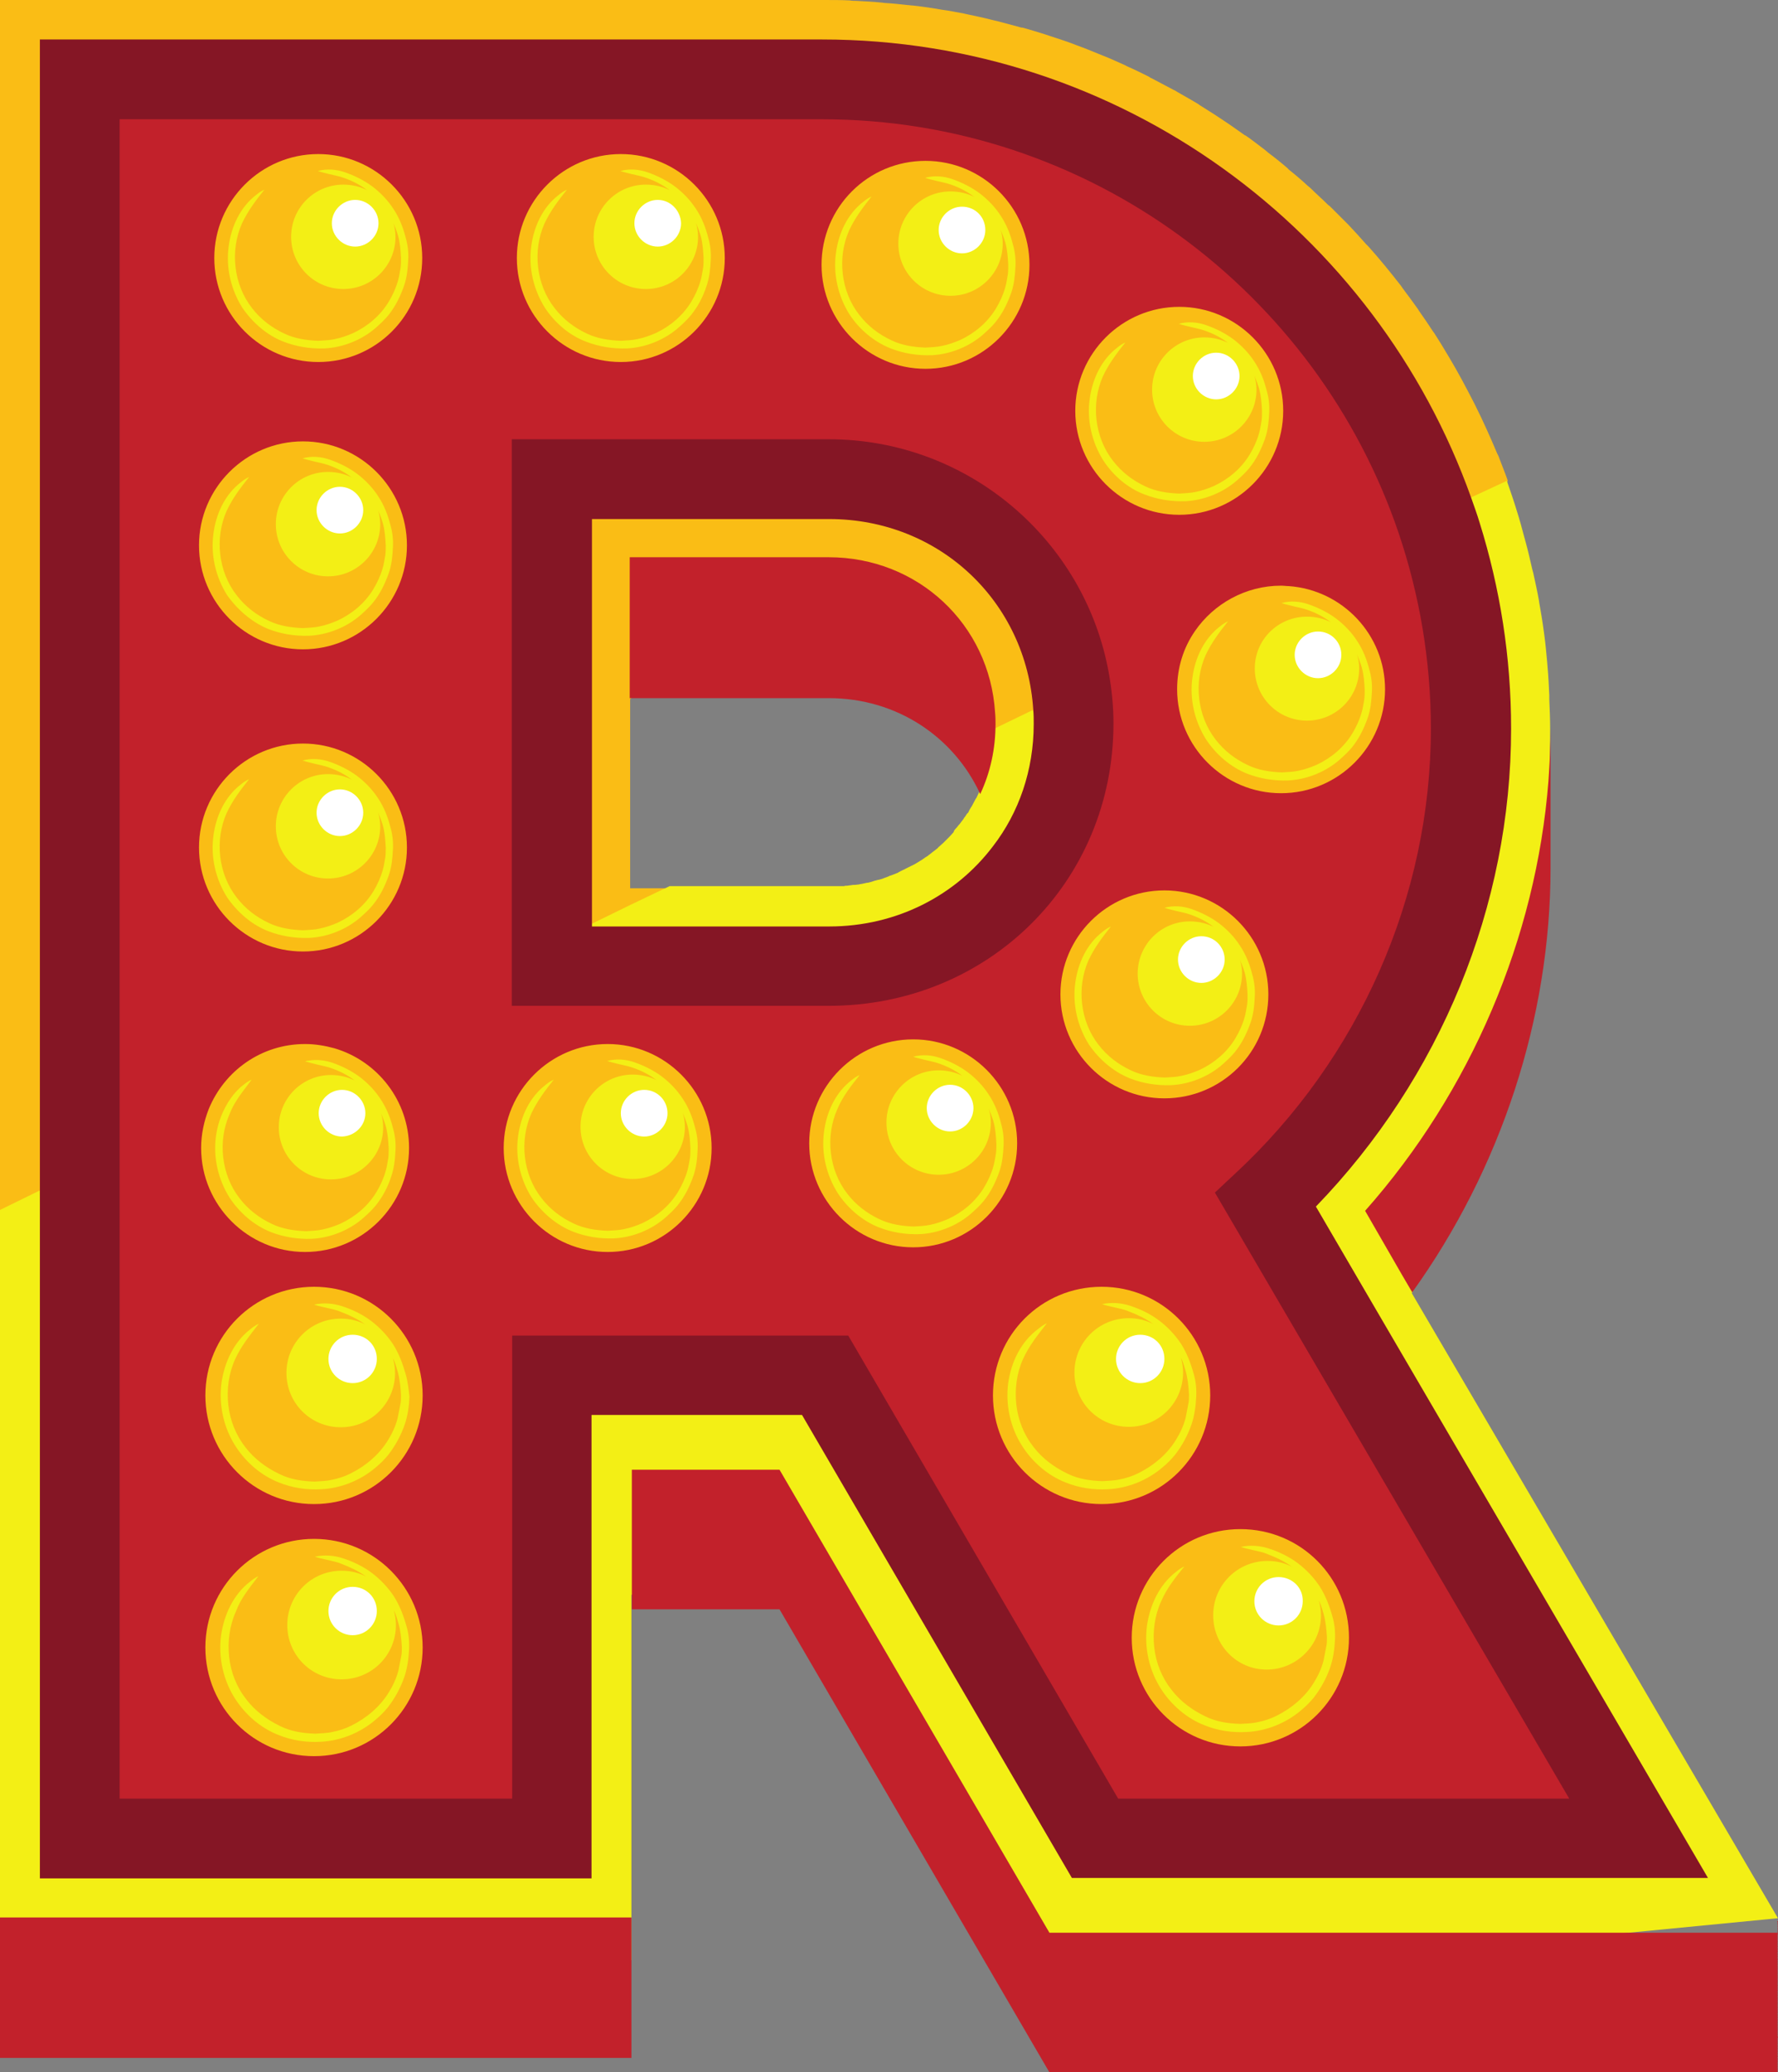
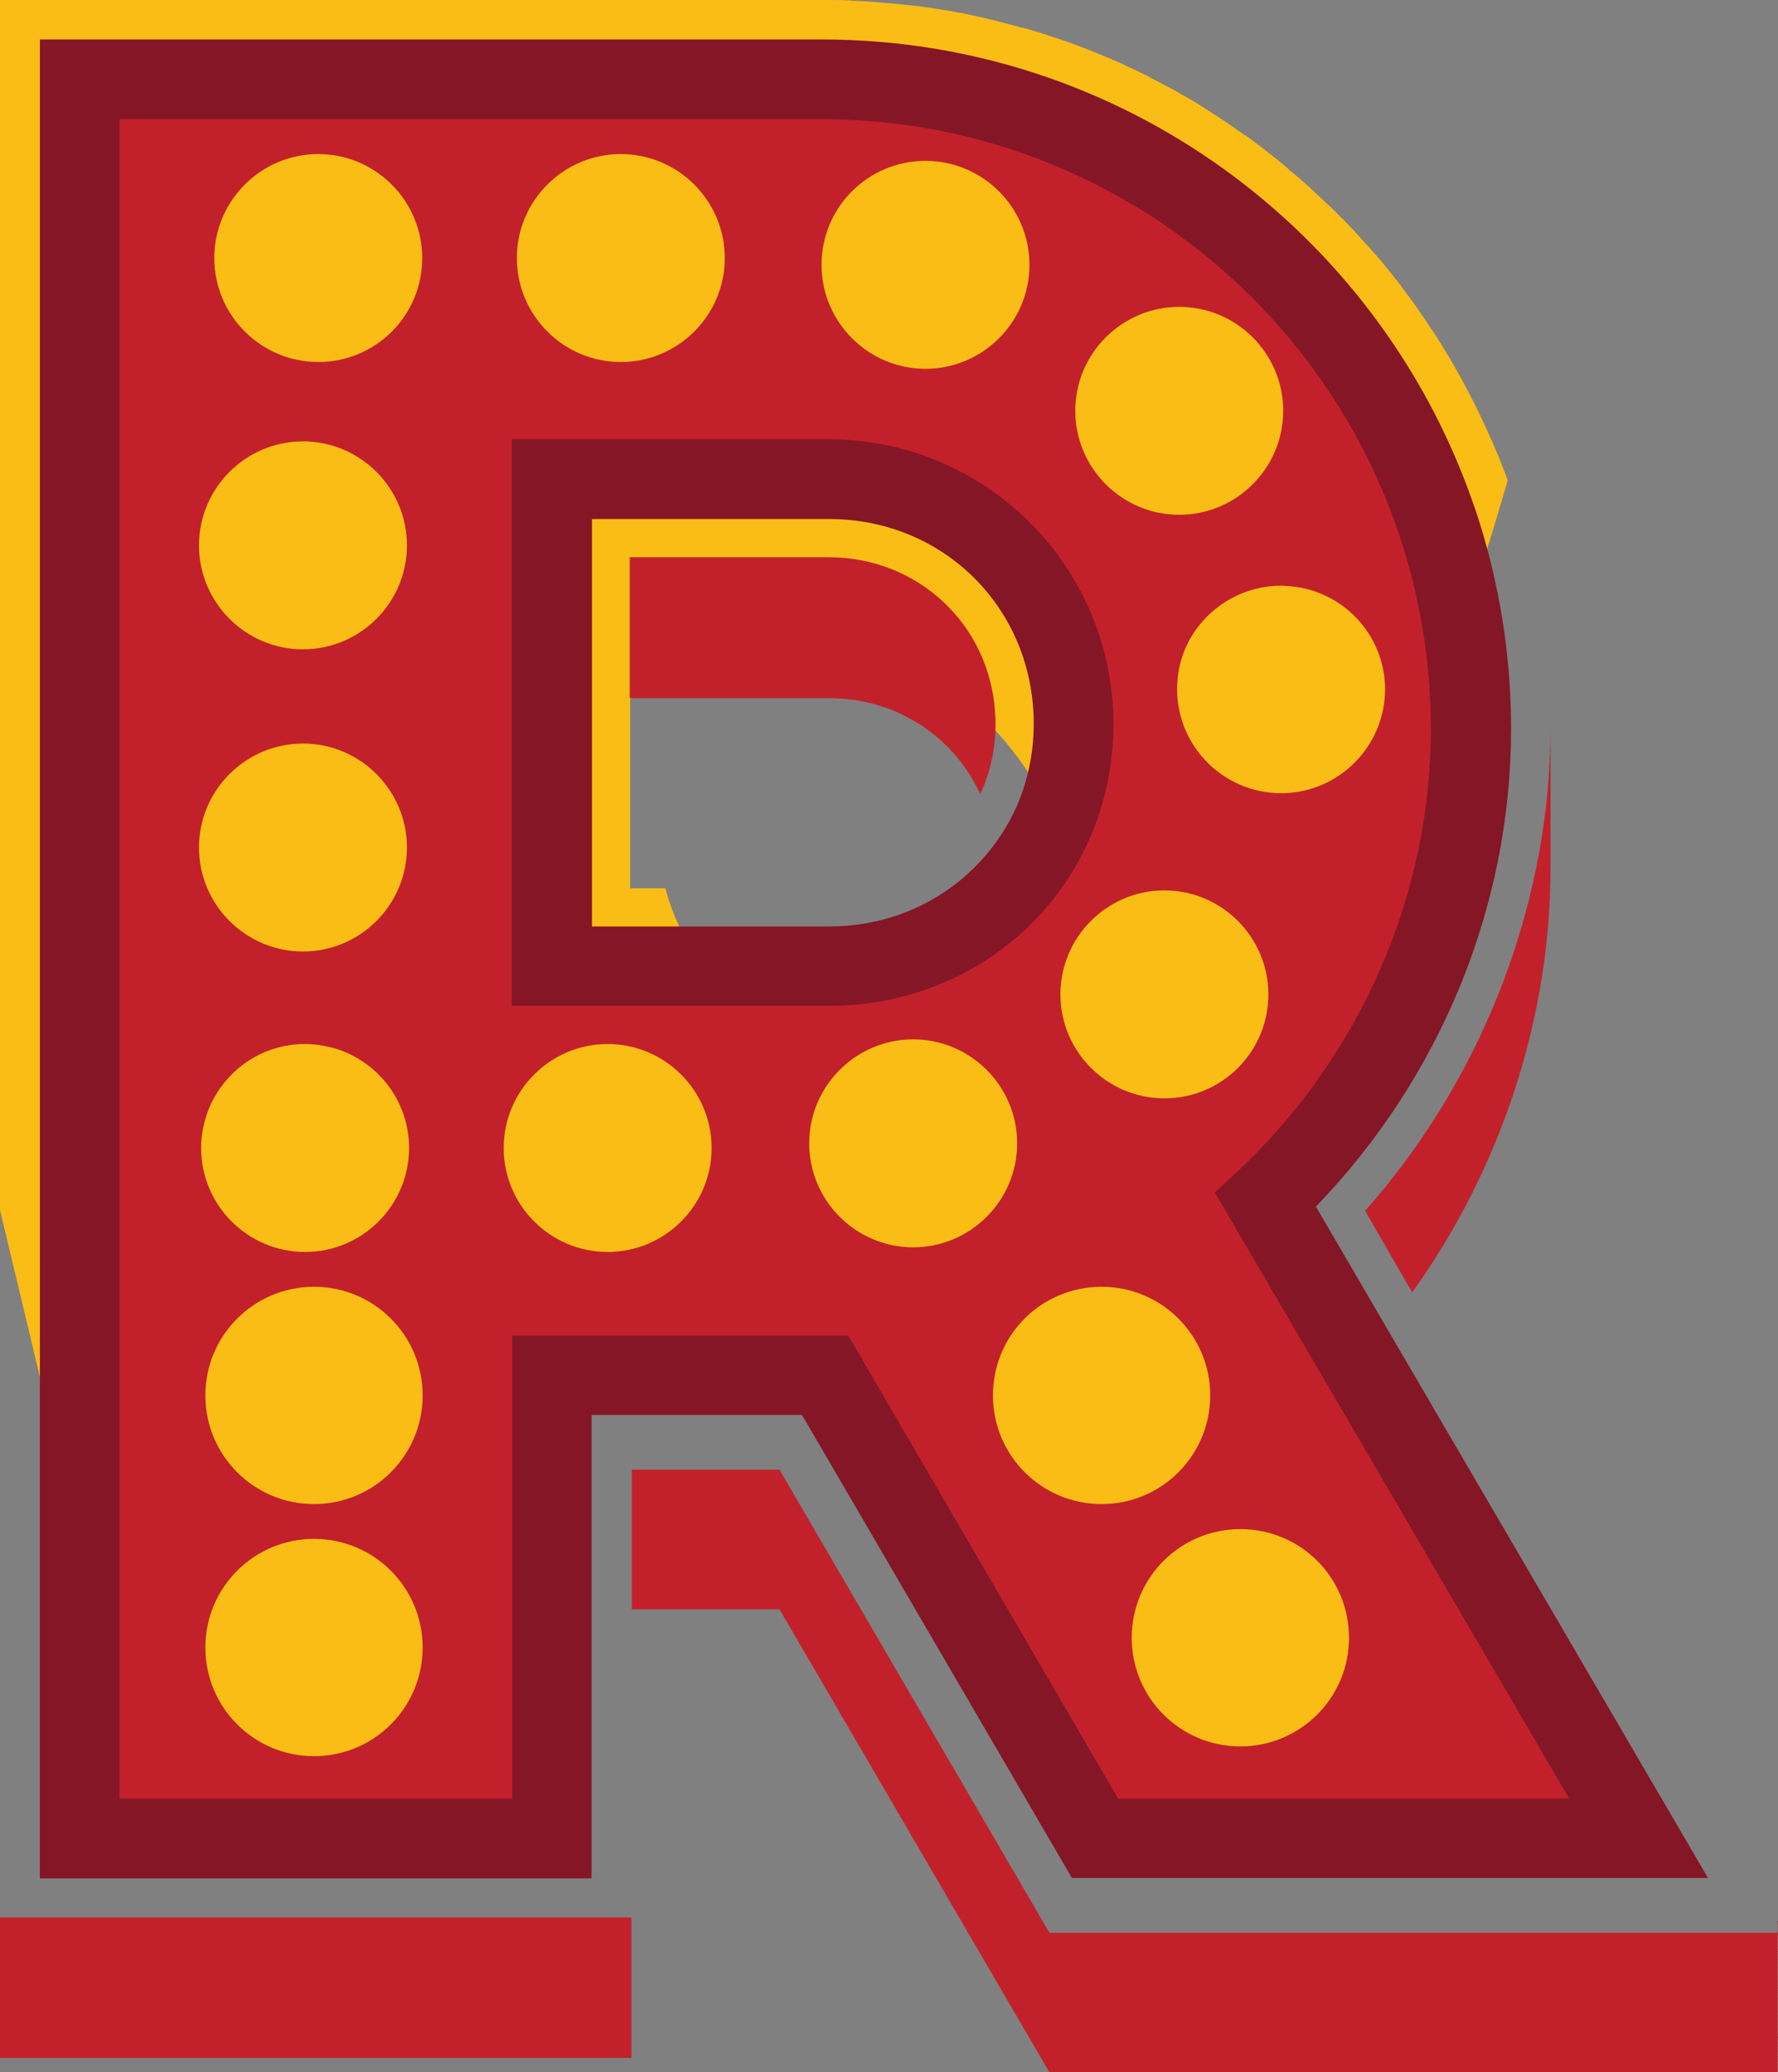
<svg xmlns="http://www.w3.org/2000/svg" height="488.3" preserveAspectRatio="xMidYMid meet" version="1.0" viewBox="0.0 0.0 419.0 488.3" width="419.0" zoomAndPan="magnify">
  <rect x="0.0" y="0.0" width="419.0" height="488.3" fill="#808080" stroke="none" />
  <defs>
    <clipPath id="a">
      <path d="M 0 28 L 419 28 L 419 488.301 L 0 488.301 Z M 0 28" />
    </clipPath>
  </defs>
  <g>
    <g id="change1_1">
      <path d="M 195.398 241.102 C 164.898 244.102 156.801 209.301 156.801 209.301 L 148.5 209.301 L 148.5 164.699 C 148.5 164.699 174 145.5 184.102 142.602 C 204.301 136.801 224 158.102 234.301 171.801 C 234.199 171.801 292.602 231.5 195.398 241.102 Z M 281.301 280.199 L 288.301 273.699 C 316.898 247.199 355.301 113.199 355.301 113.199 C 354.602 111.199 353.801 109.301 353.102 107.402 C 353 107.199 352.898 107 352.801 106.801 C 351.199 103 349.5 99.199 347.699 95.602 C 347.602 95.402 347.5 95.199 347.398 95 C 345.5 91.301 343.602 87.699 341.5 84.199 C 341.398 84 341.301 83.902 341.199 83.699 C 340.199 82 339.102 80.199 338 78.5 C 337.898 78.402 337.801 78.199 337.699 78.102 C 336.602 76.402 335.5 74.801 334.301 73.102 C 334.301 73 334.199 73 334.199 72.902 C 333 71.199 331.801 69.602 330.602 68 C 330.5 67.801 330.301 67.602 330.199 67.402 C 327.699 64.199 325.199 61.102 322.5 58.102 C 322.301 57.902 322.102 57.699 321.898 57.5 C 320.602 56 319.199 54.5 317.801 53 C 316.398 51.602 315 50.199 313.602 48.801 C 313.398 48.602 313.199 48.402 313 48.301 C 311.602 46.902 310.102 45.602 308.699 44.199 C 308.5 44.102 308.398 43.902 308.199 43.801 C 306.801 42.5 305.398 41.301 303.898 40.102 C 303.801 40 303.602 39.902 303.5 39.699 C 302 38.402 300.5 37.199 298.898 36 C 298.699 35.801 298.398 35.602 298.199 35.402 C 296.602 34.199 295.102 33 293.5 31.902 C 293.5 31.902 293.5 31.902 293.398 31.902 C 291.801 30.801 290.199 29.602 288.5 28.5 C 288.199 28.301 287.898 28.102 287.602 27.902 C 286 26.801 284.301 25.801 282.602 24.699 L 282.5 24.602 C 280.898 23.602 279.199 22.699 277.5 21.699 C 277.199 21.5 276.898 21.301 276.602 21.199 C 274.898 20.301 273.199 19.402 271.5 18.5 C 271.301 18.402 271 18.301 270.801 18.102 C 269.199 17.301 267.602 16.5 266 15.801 C 265.699 15.699 265.398 15.5 265.199 15.402 C 263.398 14.602 261.699 13.801 259.898 13.102 C 259.602 13 259.199 12.801 258.898 12.699 C 257.199 12 255.5 11.301 253.801 10.699 C 253.602 10.602 253.5 10.602 253.301 10.5 C 251.5 9.801 249.602 9.199 247.801 8.602 C 247.398 8.5 247 8.301 246.602 8.199 C 244.699 7.602 242.801 7 240.898 6.5 C 240.801 6.5 240.801 6.5 240.699 6.5 C 238.898 6 237 5.5 235.102 5 C 234.699 4.902 234.301 4.801 233.801 4.699 C 231.898 4.199 230 3.801 228.102 3.402 C 227.801 3.301 227.5 3.301 227.199 3.199 C 225.5 2.902 223.699 2.5 222 2.301 C 221.602 2.199 221.199 2.199 220.898 2.102 C 219 1.801 217 1.5 215.102 1.301 C 214.699 1.301 214.301 1.199 213.898 1.199 C 212.102 1 210.301 0.801 208.5 0.699 C 208.199 0.699 208 0.602 207.699 0.602 C 205.699 0.402 203.699 0.301 201.699 0.199 C 201.199 0.199 200.801 0.199 200.301 0.102 C 198.301 0 196.199 0 194.102 0 L 0 0 L 0 285.102 L 32.199 419.801 L 116.602 419.801 L 116.602 310.602 L 202.102 310.602 L 265.699 419.699 L 362.801 419.699 L 281.301 280.199" fill="#fabd15" />
    </g>
    <g id="change2_1">
-       <path d="M 419 452 L 418.801 452 L 250 468.402 L 184.5 361.902 L 148.801 375.801 L 148.801 461.902 L 0 461.902 L 0 285.102 L 9.398 280.5 L 17.5 437.402 L 135.801 438.402 L 132.5 328.801 L 190.699 325.902 L 255.5 439.699 L 396.5 437.699 L 295.602 284.301 C 324.898 254 346 213.5 346 171.699 C 346 154.801 341.801 137 337 121.699 L 355.102 113.301 C 355.898 115.602 356.699 117.902 357.398 120.199 C 358.102 122.402 358.699 124.602 359.301 126.902 C 359.398 127.102 359.398 127.402 359.5 127.602 C 360.102 129.801 360.602 132 361.102 134.199 C 361.199 134.402 361.199 134.699 361.301 134.902 C 361.801 137.199 362.301 139.402 362.699 141.699 C 362.699 141.699 362.699 141.699 362.699 141.801 C 363.102 144.102 363.5 146.402 363.801 148.699 C 363.801 148.902 363.898 149.199 363.898 149.402 C 364.199 151.602 364.398 153.801 364.602 156 C 364.602 156.402 364.699 156.801 364.699 157.199 C 364.898 159.402 365 161.602 365.102 163.801 C 365.102 164.102 365.102 164.5 365.102 164.801 C 365.199 167.102 365.301 169.402 365.301 171.801 C 365.301 176 365.199 180.402 365.102 184.602 C 363 250.602 332.699 304.699 332.699 304.699 Z M 279.102 369.102 C 278.398 369.402 277.699 369.902 277.102 370.402 C 273.199 373.402 271 378.199 270.301 383 C 269.602 388.199 270.801 393.699 273.699 398.102 C 276.102 401.801 279.699 404.902 283.801 406.5 C 287 407.801 290.398 408.301 293.801 408.102 C 298.398 407.902 303.102 406 306.602 403 C 307.699 402.102 308.699 401.102 309.602 400 C 311.301 397.801 312.602 395.402 313.5 392.801 C 314.199 390.699 314.5 388.5 314.602 386.301 C 314.699 384.5 314.5 382.602 314 380.902 C 313.301 378.402 312.398 376 311 373.801 C 309.602 371.699 307.801 369.801 305.801 368.301 C 303.801 366.801 301.5 365.699 299.102 364.902 C 297 364.199 294.602 364 292.398 364.5 C 293.301 364.801 294.199 365 295.102 365.199 C 296.301 365.5 297.602 365.699 298.699 366.199 C 300.801 367 302.699 367.902 304.5 369.199 C 304.602 369.199 304.602 369.301 304.699 369.301 C 302.898 368.301 300.898 367.801 298.699 367.801 C 291.602 367.801 285.898 373.5 285.898 380.602 C 285.898 387.699 291.5 393.402 298.5 393.402 C 305.5 393.402 311.301 387.699 311.301 380.602 C 311.301 379.402 311.102 378.199 310.801 377.102 C 311.301 378.102 311.602 379.199 311.898 380.199 C 312.398 382 312.602 383.902 312.699 385.801 C 312.699 386.602 312.699 387.402 312.5 388.199 C 312.301 389.301 312.102 390.301 311.898 391.301 C 311.398 393.199 310.602 394.902 309.602 396.5 C 307.5 399.902 304.398 402.5 300.801 404.301 C 299.398 405 297.898 405.5 296.301 405.801 C 295 406.102 293.602 406.102 292.301 406.199 C 289.398 406.102 286.602 405.699 284 404.402 C 280.898 402.902 278.199 400.902 276.102 398.199 C 273.801 395.301 272.398 391.801 272 388.102 C 271.602 384.5 272.102 380.699 273.602 377.402 C 274.898 374.301 277 371.699 279.102 369.102 Z M 237.602 325.801 C 236.898 331 238.102 336.5 241 340.902 C 243.398 344.602 247 347.699 251.102 349.301 C 254.301 350.602 257.699 351.102 261.102 350.902 C 265.699 350.699 270.398 348.801 273.898 345.801 C 275 344.902 276 343.902 276.898 342.801 C 278.602 340.602 279.898 338.199 280.801 335.602 C 281.5 333.5 281.801 331.301 281.898 329.102 C 282 327.301 281.801 325.402 281.301 323.699 C 280.602 321.199 279.699 318.801 278.301 316.602 C 276.898 314.5 275.102 312.602 273.102 311.102 C 271.102 309.602 268.801 308.5 266.398 307.699 C 264.301 307 261.898 306.801 259.699 307.301 C 260.602 307.602 261.5 307.801 262.398 308 C 263.602 308.301 264.898 308.5 266 309 C 268.102 309.801 270 310.699 271.801 312 C 271.898 312 271.898 312.102 272 312.102 C 270.199 311.102 268.199 310.602 266 310.602 C 258.898 310.602 253.199 316.301 253.199 323.402 C 253.199 330.5 258.898 336.199 266 336.199 C 273.102 336.199 278.801 330.5 278.801 323.402 C 278.801 322.199 278.602 321 278.301 319.902 C 278.801 320.902 279.102 322 279.398 323 C 279.898 324.801 280.102 326.699 280.199 328.602 C 280.199 329.402 280.199 330.199 280 331 C 279.801 332.102 279.602 333.102 279.398 334.102 C 278.898 336 278.102 337.699 277.102 339.301 C 275 342.699 271.898 345.301 268.301 347.102 C 266.898 347.801 265.398 348.301 263.801 348.602 C 262.5 348.902 261.102 348.902 259.801 349 C 256.898 348.902 254.102 348.5 251.5 347.199 C 248.398 345.699 245.699 343.699 243.602 341 C 241.301 338.102 239.898 334.602 239.5 330.902 C 239.102 327.301 239.602 323.5 241.102 320.199 C 242.5 317.102 244.602 314.5 246.699 311.801 C 246 312.102 245.301 312.602 244.699 313.102 C 240.5 316.199 238.301 321 237.602 325.801 Z M 60.898 371.402 C 60.199 371.699 59.5 372.199 58.898 372.699 C 55 375.699 52.801 380.5 52.102 385.301 C 51.398 390.5 52.602 396 55.5 400.402 C 57.898 404.102 61.5 407.199 65.602 408.801 C 68.801 410.102 72.199 410.602 75.602 410.402 C 80.199 410.199 84.898 408.301 88.398 405.301 C 89.5 404.402 90.5 403.402 91.398 402.301 C 93.102 400.102 94.398 397.699 95.301 395.102 C 96 393 96.301 390.801 96.398 388.602 C 96.5 386.801 96.301 384.902 95.801 383.199 C 95.102 380.699 94.199 378.301 92.801 376.102 C 91.398 374 89.602 372.102 87.602 370.602 C 85.602 369.102 83.301 368 80.898 367.199 C 78.801 366.5 76.398 366.301 74.199 366.801 C 75.102 367.102 76 367.301 76.898 367.5 C 78.102 367.801 79.398 368 80.5 368.5 C 82.602 369.301 84.5 370.199 86.301 371.5 C 86.398 371.5 86.398 371.602 86.5 371.602 C 84.699 370.602 82.699 370.102 80.5 370.102 C 73.398 370.102 67.699 375.801 67.699 382.902 C 67.699 390 73.398 395.699 80.5 395.699 C 87.602 395.699 93.301 390 93.301 382.902 C 93.301 381.699 93.102 380.5 92.801 379.402 C 93.301 380.402 93.602 381.5 93.898 382.5 C 94.398 384.301 94.602 386.199 94.699 388.102 C 94.699 388.902 94.699 389.699 94.5 390.5 C 94.301 391.602 94.102 392.602 93.898 393.602 C 93.398 395.5 92.602 397.199 91.602 398.801 C 89.5 402.199 86.398 404.801 82.801 406.602 C 81.398 407.301 79.898 407.801 78.301 408.102 C 77 408.402 75.602 408.402 74.301 408.5 C 71.398 408.402 68.602 408 66 406.699 C 62.898 405.199 60.199 403.199 58.102 400.5 C 55.801 397.602 54.398 394.102 54 390.402 C 53.602 386.801 54.102 383 55.602 379.699 C 56.699 376.699 58.801 374.102 60.898 371.402 Z M 95.602 323.801 C 94.898 321.301 94 318.902 92.602 316.699 C 91.199 314.602 89.398 312.699 87.398 311.199 C 85.398 309.699 83.102 308.602 80.699 307.801 C 78.602 307.102 76.199 306.902 74 307.402 C 74.898 307.699 75.801 307.902 76.699 308.102 C 77.898 308.402 79.199 308.602 80.301 309.102 C 82.398 309.902 84.301 310.801 86.102 312.102 C 86.199 312.102 86.199 312.199 86.301 312.199 C 84.5 311.199 82.5 310.699 80.301 310.699 C 73.199 310.699 67.5 316.402 67.5 323.5 C 67.5 330.602 73.199 336.301 80.301 336.301 C 87.398 336.301 93.102 330.602 93.102 323.5 C 93.102 322.301 92.898 321.102 92.602 320 C 93.102 321 93.398 322.102 93.699 323.102 C 94.199 324.902 94.398 326.801 94.5 328.699 C 94.5 329.5 94.5 330.301 94.301 331.102 C 94.102 332.199 93.898 333.199 93.699 334.199 C 93.199 336.102 92.398 337.801 91.398 339.402 C 89.301 342.801 86.199 345.402 82.602 347.199 C 81.199 347.902 79.699 348.402 78.102 348.699 C 76.801 349 75.398 349 74.102 349.102 C 71.199 349 68.398 348.602 65.801 347.301 C 62.699 345.801 60 343.801 57.898 341.102 C 55.602 338.199 54.199 334.699 53.801 331 C 53.398 327.402 53.898 323.602 55.398 320.301 C 56.801 317.199 58.898 314.602 61 311.902 C 60.301 312.199 59.602 312.699 59 313.199 C 55.102 316.199 52.898 321 52.199 325.801 C 51.5 331 52.699 336.5 55.602 340.902 C 58 344.602 61.602 347.699 65.699 349.301 C 68.898 350.602 72.301 351.102 75.699 350.902 C 80.301 350.699 85 348.801 88.5 345.801 C 89.602 344.902 90.602 343.902 91.5 342.801 C 93.199 340.602 94.5 338.199 95.398 335.602 C 96.102 333.5 96.398 331.301 96.5 329.102 C 96.301 327.402 96.102 325.5 95.602 323.801 Z M 295.699 157.5 C 295.699 164.301 301.199 169.801 308 169.801 C 314.801 169.801 320.301 164.301 320.301 157.5 C 320.301 156.301 320.102 155.199 319.801 154.199 C 320.199 155.199 320.602 156.199 320.898 157.199 C 321.398 159 321.5 160.699 321.602 162.5 C 321.602 163.301 321.602 164 321.5 164.801 C 321.301 165.801 321.199 166.801 320.898 167.801 C 320.398 169.602 319.602 171.301 318.699 172.801 C 316.699 176.102 313.699 178.602 310.301 180.199 C 308.898 180.801 307.5 181.301 306 181.602 C 304.699 181.902 303.398 181.902 302.102 182 C 299.398 181.902 296.602 181.5 294.102 180.301 C 291.102 178.902 288.5 176.902 286.5 174.301 C 284.301 171.5 283 168.102 282.602 164.602 C 282.199 161.102 282.699 157.602 284.102 154.402 C 285.5 151.402 287.398 148.902 289.398 146.402 C 288.699 146.699 288.102 147.102 287.5 147.602 C 283.699 150.5 281.602 155.102 281 159.699 C 280.301 164.699 281.5 169.902 284.199 174.199 C 286.5 177.699 289.898 180.699 293.898 182.301 C 297 183.5 300.199 184 303.5 183.902 C 307.898 183.699 312.398 181.902 315.699 179 C 316.699 178.102 317.699 177.199 318.602 176.102 C 320.301 174 321.398 171.699 322.301 169.199 C 323 167.199 323.199 165.102 323.301 163 C 323.398 161.301 323.199 159.5 322.699 157.801 C 322.102 155.402 321.199 153.102 319.801 151 C 318.5 149 316.801 147.199 314.801 145.699 C 312.898 144.301 310.699 143.199 308.398 142.402 C 306.398 141.699 304.102 141.5 302 142.102 C 302.898 142.402 303.801 142.602 304.602 142.801 C 305.801 143.102 307 143.301 308.102 143.699 C 310.102 144.402 311.898 145.301 313.602 146.602 C 313.699 146.602 313.699 146.699 313.801 146.699 C 312.102 145.801 310.102 145.301 308 145.301 C 301.199 145.301 295.699 150.699 295.699 157.5 Z M 269.699 116.5 C 272.801 117.699 276 118.199 279.301 118.102 C 283.699 117.902 288.199 116.102 291.5 113.199 C 292.5 112.301 293.5 111.402 294.398 110.301 C 296.102 108.199 297.199 105.902 298.102 103.402 C 298.801 101.402 299 99.301 299.102 97.199 C 299.199 95.5 299 93.699 298.5 92 C 297.898 89.602 297 87.301 295.602 85.199 C 294.301 83.199 292.602 81.402 290.602 79.902 C 288.699 78.5 286.5 77.402 284.199 76.602 C 282.199 75.902 279.898 75.699 277.801 76.301 C 278.699 76.602 279.602 76.801 280.398 77 C 281.602 77.301 282.801 77.5 283.898 77.902 C 285.898 78.602 287.699 79.5 289.398 80.801 C 289.5 80.801 289.5 80.902 289.602 80.902 C 287.898 80 285.898 79.5 283.801 79.5 C 277 79.5 271.5 85 271.5 91.801 C 271.5 98.602 277 104.102 283.801 104.102 C 290.602 104.102 296.102 98.602 296.102 91.801 C 296.102 90.602 295.898 89.5 295.602 88.5 C 296 89.5 296.398 90.5 296.699 91.5 C 297.199 93.301 297.301 95 297.398 96.801 C 297.398 97.602 297.398 98.301 297.301 99.102 C 297.102 100.102 297 101.102 296.699 102.102 C 296.199 103.902 295.398 105.602 294.5 107.102 C 292.5 110.402 289.5 112.902 286.102 114.5 C 284.699 115.102 283.301 115.602 281.801 115.902 C 280.5 116.199 279.199 116.199 277.898 116.301 C 275.199 116.199 272.398 115.801 269.898 114.602 C 266.898 113.199 264.301 111.199 262.301 108.602 C 260.102 105.801 258.801 102.402 258.398 98.902 C 258 95.402 258.5 91.902 259.898 88.699 C 261.301 85.699 263.199 83.199 265.199 80.699 C 264.5 81 263.898 81.402 263.301 81.902 C 259.5 84.801 257.398 89.402 256.801 94 C 256.102 99 257.301 104.199 260 108.5 C 262.301 112 265.699 115 269.699 116.5 Z M 209.898 82.102 C 213 83.301 216.199 83.801 219.5 83.699 C 223.898 83.5 228.398 81.699 231.699 78.801 C 232.699 77.902 233.699 77 234.602 75.902 C 236.301 73.801 237.398 71.5 238.301 69 C 239 67 239.199 64.902 239.301 62.801 C 239.398 61.102 239.199 59.301 238.699 57.602 C 238.102 55.199 237.199 52.902 235.801 50.801 C 234.5 48.801 232.801 47 230.801 45.5 C 228.898 44.102 226.699 43 224.398 42.199 C 222.398 41.5 220.102 41.301 218 41.902 C 218.898 42.199 219.801 42.402 220.602 42.602 C 221.801 42.902 223 43.102 224.102 43.5 C 226.102 44.199 227.898 45.102 229.602 46.402 C 229.699 46.402 229.699 46.5 229.801 46.5 C 228.102 45.602 226.102 45.102 224 45.102 C 217.199 45.102 211.699 50.602 211.699 57.402 C 211.699 64.199 217.199 69.699 224 69.699 C 230.801 69.699 236.301 64.199 236.301 57.402 C 236.301 56.199 236.102 55.102 235.801 54.102 C 236.199 55.102 236.602 56.102 236.898 57.102 C 237.398 58.902 237.5 60.602 237.602 62.402 C 237.602 63.199 237.602 63.902 237.5 64.699 C 237.301 65.699 237.199 66.699 236.898 67.699 C 236.398 69.5 235.602 71.199 234.699 72.699 C 232.699 76 229.699 78.5 226.301 80.102 C 224.898 80.699 223.5 81.199 222 81.5 C 220.699 81.801 219.398 81.801 218.102 81.902 C 215.398 81.801 212.602 81.402 210.102 80.199 C 207.102 78.801 204.5 76.801 202.5 74.199 C 200.301 71.402 199 68 198.602 64.5 C 198.199 61 198.699 57.5 200.102 54.301 C 201.5 51.301 203.398 48.801 205.398 46.301 C 204.699 46.602 204.102 47 203.5 47.5 C 199.699 50.402 197.602 55 197 59.602 C 196.301 64.602 197.5 69.801 200.199 74.102 C 202.5 77.602 205.898 80.5 209.898 82.102 Z M 138.102 80.5 C 141.199 81.699 144.398 82.199 147.699 82.102 C 152.102 81.902 156.602 80.102 159.898 77.199 C 160.898 76.301 161.898 75.402 162.801 74.301 C 164.5 72.199 165.699 69.902 166.5 67.402 C 167.199 65.402 167.398 63.301 167.5 61.199 C 167.602 59.5 167.398 57.699 166.898 56 C 166.301 53.602 165.398 51.301 164 49.199 C 162.699 47.199 161 45.402 159 43.902 C 157.102 42.5 154.898 41.402 152.602 40.602 C 150.602 39.902 148.301 39.699 146.199 40.301 C 147.102 40.602 148 40.801 148.801 41 C 150 41.301 151.199 41.5 152.301 41.902 C 154.301 42.602 156.102 43.5 157.801 44.801 C 157.898 44.801 157.898 44.902 158 44.902 C 156.301 44 154.301 43.5 152.199 43.5 C 145.398 43.5 139.898 49 139.898 55.801 C 139.898 62.602 145.398 68.102 152.199 68.102 C 159 68.102 164.5 62.602 164.5 55.801 C 164.5 54.602 164.301 53.5 164 52.5 C 164.398 53.5 164.801 54.5 165.102 55.5 C 165.602 57.301 165.699 59 165.801 60.801 C 165.801 61.602 165.801 62.301 165.699 63.102 C 165.5 64.102 165.398 65.102 165.102 66.102 C 164.602 67.902 163.801 69.602 162.898 71.102 C 160.898 74.402 157.898 76.902 154.5 78.5 C 153.102 79.102 151.699 79.602 150.199 79.902 C 148.898 80.199 147.602 80.199 146.301 80.301 C 143.602 80.199 140.801 79.801 138.301 78.602 C 135.301 77.199 132.699 75.199 130.699 72.602 C 128.5 69.801 127.199 66.402 126.801 62.902 C 126.398 59.402 126.898 55.902 128.301 52.699 C 129.699 49.699 131.602 47.199 133.602 44.699 C 132.898 45 132.301 45.402 131.699 45.902 C 127.898 48.801 125.801 53.402 125.199 58 C 124.5 63 125.699 68.199 128.398 72.5 C 130.699 76 134.102 79 138.102 80.5 Z M 66.801 80.5 C 69.898 81.699 73.102 82.199 76.398 82.102 C 80.801 81.902 85.301 80.102 88.602 77.199 C 89.602 76.301 90.602 75.402 91.5 74.301 C 93.199 72.199 94.301 69.902 95.199 67.402 C 95.898 65.402 96.102 63.301 96.199 61.199 C 96.301 59.5 96.102 57.699 95.602 56 C 95 53.602 94.102 51.301 92.699 49.199 C 91.398 47.199 89.699 45.402 87.699 43.902 C 85.801 42.5 83.602 41.402 81.301 40.602 C 79.301 39.902 77 39.699 74.898 40.301 C 75.801 40.602 76.699 40.801 77.5 41 C 78.699 41.301 79.898 41.5 81 41.902 C 83 42.602 84.801 43.5 86.5 44.801 C 86.602 44.801 86.602 44.902 86.699 44.902 C 85 44 83 43.5 80.898 43.5 C 74.102 43.5 68.602 49 68.602 55.801 C 68.602 62.602 74.102 68.102 80.898 68.102 C 87.699 68.102 93.199 62.602 93.199 55.801 C 93.199 54.602 93 53.5 92.699 52.5 C 93.102 53.5 93.5 54.5 93.801 55.5 C 94.301 57.301 94.398 59 94.5 60.801 C 94.5 61.602 94.5 62.301 94.398 63.102 C 94.199 64.102 94.102 65.102 93.801 66.102 C 93.301 67.902 92.5 69.602 91.602 71.102 C 89.602 74.402 86.602 76.902 83.199 78.5 C 81.801 79.102 80.398 79.602 78.898 79.902 C 77.602 80.199 76.301 80.199 75 80.301 C 72.301 80.199 69.5 79.801 67 78.602 C 64 77.199 61.398 75.199 59.398 72.602 C 57.199 69.801 55.898 66.402 55.5 62.902 C 55.102 59.402 55.602 55.902 57 52.699 C 58.398 49.699 60.301 47.199 62.301 44.699 C 61.602 45 61 45.402 60.398 45.902 C 56.602 48.801 54.5 53.402 53.898 58 C 53.199 63 54.398 68.199 57.102 72.5 C 59.5 76 62.898 79 66.801 80.5 Z M 63.199 148.199 C 66.301 149.402 69.5 149.902 72.801 149.801 C 77.199 149.602 81.699 147.801 85 144.902 C 86 144 87 143.102 87.898 142 C 89.602 139.902 90.699 137.602 91.602 135.102 C 92.301 133.102 92.5 131 92.602 128.902 C 92.699 127.199 92.5 125.402 92 123.699 C 91.398 121.301 90.5 119 89.102 116.902 C 87.801 114.902 86.102 113.102 84.102 111.602 C 82.199 110.199 80 109.102 77.699 108.301 C 75.699 107.602 73.398 107.402 71.301 108 C 72.199 108.301 73.102 108.5 73.898 108.699 C 75.102 109 76.301 109.199 77.398 109.602 C 79.398 110.301 81.199 111.199 82.898 112.5 C 83 112.5 83 112.602 83.102 112.602 C 81.398 111.699 79.398 111.199 77.301 111.199 C 70.5 111.199 65 116.699 65 123.5 C 65 130.301 70.5 135.801 77.301 135.801 C 84.102 135.801 89.602 130.301 89.602 123.5 C 89.602 122.301 89.398 121.199 89.102 120.199 C 89.5 121.199 89.898 122.199 90.199 123.199 C 90.699 125 90.801 126.699 90.898 128.5 C 90.898 129.301 90.898 130 90.801 130.801 C 90.602 131.801 90.5 132.801 90.199 133.801 C 89.699 135.602 88.898 137.301 88 138.801 C 86 142.102 83 144.602 79.602 146.199 C 78.199 146.801 76.801 147.301 75.301 147.602 C 74 147.902 72.699 147.902 71.398 148 C 68.699 147.902 65.898 147.5 63.398 146.301 C 60.398 144.902 57.801 142.902 55.801 140.301 C 53.602 137.5 52.301 134.102 51.898 130.602 C 51.5 127.102 52 123.602 53.398 120.402 C 54.801 117.402 56.699 114.902 58.699 112.402 C 58 112.699 57.398 113.102 56.801 113.602 C 53 116.5 50.898 121.102 50.301 125.699 C 49.602 130.699 50.801 135.902 53.5 140.199 C 55.898 143.602 59.301 146.602 63.199 148.199 Z M 63.199 219.402 C 66.301 220.602 69.5 221.102 72.801 221 C 77.199 220.801 81.699 219 85 216.102 C 86 215.199 87 214.301 87.898 213.199 C 89.602 211.102 90.699 208.801 91.602 206.301 C 92.301 204.301 92.5 202.199 92.602 200.102 C 92.699 198.402 92.5 196.602 92 194.902 C 91.398 192.5 90.5 190.199 89.102 188.102 C 87.801 186.102 86.102 184.301 84.102 182.801 C 82.199 181.402 80 180.301 77.699 179.5 C 75.699 178.801 73.398 178.602 71.301 179.199 C 72.199 179.5 73.102 179.699 73.898 179.902 C 75.102 180.199 76.301 180.402 77.398 180.801 C 79.398 181.5 81.199 182.402 82.898 183.699 C 83 183.699 83 183.801 83.102 183.801 C 81.398 182.902 79.398 182.402 77.301 182.402 C 70.5 182.402 65 187.902 65 194.699 C 65 201.5 70.5 207 77.301 207 C 84.102 207 89.602 201.5 89.602 194.699 C 89.602 193.5 89.398 192.402 89.102 191.402 C 89.5 192.402 89.898 193.402 90.199 194.402 C 90.699 196.199 90.801 197.902 90.898 199.699 C 90.898 200.5 90.898 201.199 90.801 202 C 90.602 203 90.5 204 90.199 205 C 89.699 206.801 88.898 208.5 88 210 C 86 213.301 83 215.801 79.602 217.402 C 78.199 218 76.801 218.5 75.301 218.801 C 74 219.102 72.699 219.102 71.398 219.199 C 68.699 219.102 65.898 218.699 63.398 217.5 C 60.398 216.102 57.801 214.102 55.801 211.5 C 53.602 208.699 52.301 205.301 51.898 201.801 C 51.5 198.301 52 194.801 53.398 191.602 C 54.801 188.602 56.699 186.102 58.699 183.602 C 58 183.902 57.398 184.301 56.801 184.801 C 53 187.699 50.898 192.301 50.301 196.902 C 49.602 201.902 50.801 207.102 53.5 211.402 C 55.898 214.902 59.301 217.902 63.199 219.402 Z M 56.898 257.602 C 57.699 256.5 58.5 255.5 59.301 254.402 C 58.602 254.699 58 255.102 57.398 255.602 C 56.199 256.5 55.199 257.602 54.301 258.902 C 52.5 261.5 51.301 264.602 50.898 267.699 C 50.199 272.699 51.398 277.902 54.102 282.199 C 56.398 285.699 59.801 288.699 63.801 290.301 C 66.898 291.5 70.102 292 73.398 291.902 C 77.801 291.699 82.301 289.902 85.602 287 C 86.602 286.102 87.602 285.199 88.5 284.102 C 90.199 282 91.398 279.699 92.199 277.199 C 92.898 275.199 93.102 273.102 93.199 271 C 93.301 269.301 93.102 267.5 92.602 265.801 C 92 263.402 91.102 261.102 89.699 259 C 88.398 257 86.699 255.199 84.699 253.699 C 82.801 252.301 80.602 251.199 78.301 250.402 C 76.5 249.801 74.602 249.602 72.801 249.902 C 72.5 249.902 72.199 250 71.898 250.102 C 72 250.102 72.102 250.199 72.301 250.199 C 73 250.402 73.801 250.602 74.602 250.801 C 75.801 251.102 77 251.301 78.102 251.699 C 80.102 252.402 81.898 253.301 83.602 254.602 C 83.699 254.602 83.699 254.699 83.801 254.699 C 82.102 253.801 80.102 253.301 78 253.301 C 71.199 253.301 65.699 258.801 65.699 265.602 C 65.699 272.402 71.199 277.902 78 277.902 C 84.801 277.902 90.301 272.402 90.301 265.602 C 90.301 264.402 90.102 263.301 89.801 262.301 C 90.199 263.301 90.602 264.301 90.898 265.301 C 91.398 267.102 91.5 268.801 91.602 270.602 C 91.602 271.402 91.602 272.102 91.5 272.902 C 91.301 273.902 91.199 274.902 90.898 275.902 C 90.398 277.699 89.602 279.402 88.699 280.902 C 86.699 284.199 83.699 286.699 80.301 288.301 C 78.898 288.902 77.5 289.402 76 289.699 C 74.699 290 73.398 290 72.102 290.102 C 69.398 290 66.602 289.602 64.102 288.402 C 61.102 287 58.5 285 56.5 282.402 C 54.301 279.602 53 276.199 52.602 272.699 C 52.199 269.199 52.699 265.699 54.102 262.5 C 54.801 260.699 55.801 259.102 56.898 257.602 Z M 135 290.199 C 138.102 291.402 141.301 291.902 144.602 291.801 C 149 291.602 153.5 289.801 156.801 286.902 C 157.801 286 158.801 285.102 159.699 284 C 161.398 281.902 162.5 279.602 163.398 277.102 C 164.102 275.102 164.301 273 164.398 270.902 C 164.5 269.199 164.301 267.402 163.801 265.699 C 163.199 263.301 162.301 261 160.898 258.902 C 159.602 256.902 157.898 255.102 155.898 253.602 C 154 252.199 151.801 251.102 149.5 250.301 C 147.5 249.602 145.199 249.402 143.102 250 C 144 250.301 144.898 250.5 145.699 250.699 C 146.898 251 148.102 251.199 149.199 251.602 C 151.199 252.301 153 253.199 154.699 254.5 C 154.801 254.5 154.801 254.602 154.898 254.602 C 153.199 253.699 151.199 253.199 149.102 253.199 C 142.301 253.199 136.801 258.699 136.801 265.5 C 136.801 272.301 142.301 277.801 149.102 277.801 C 155.898 277.801 161.398 272.301 161.398 265.5 C 161.398 264.301 161.199 263.199 160.898 262.199 C 161.301 263.199 161.699 264.199 162 265.199 C 162.5 267 162.602 268.699 162.699 270.5 C 162.699 271.301 162.699 272 162.602 272.801 C 162.398 273.801 162.301 274.801 162 275.801 C 161.5 277.602 160.699 279.301 159.801 280.801 C 157.801 284.102 154.801 286.602 151.398 288.199 C 150 288.801 148.602 289.301 147.102 289.602 C 145.801 289.902 144.5 289.902 143.199 290 C 140.5 289.902 137.699 289.5 135.199 288.301 C 132.199 286.902 129.602 284.902 127.602 282.301 C 125.398 279.5 124.102 276.102 123.699 272.602 C 123.301 269.102 123.801 265.602 125.199 262.402 C 126.602 259.402 128.5 256.902 130.5 254.402 C 129.801 254.699 129.199 255.102 128.602 255.602 C 124.801 258.5 122.699 263.102 122.102 267.699 C 121.398 272.699 122.602 277.902 125.301 282.199 C 127.602 285.602 131 288.602 135 290.199 Z M 202.602 253.301 C 201.898 253.602 201.301 254 200.699 254.5 C 196.898 257.402 194.801 262 194.199 266.602 C 193.5 271.602 194.699 276.801 197.398 281.102 C 199.699 284.602 203.102 287.602 207.102 289.199 C 210.199 290.402 213.398 290.902 216.699 290.801 C 221.102 290.602 225.602 288.801 228.898 285.902 C 229.898 285 230.898 284.102 231.801 283 C 233.5 280.902 234.602 278.602 235.5 276.102 C 236.199 274.102 236.398 272 236.5 269.902 C 236.602 268.199 236.398 266.402 235.898 264.699 C 235.301 262.301 234.398 260 233 257.902 C 231.699 255.902 230 254.102 228 252.602 C 226.102 251.199 223.898 250.102 221.602 249.301 C 219.602 248.602 217.301 248.402 215.199 249 C 216.102 249.301 217 249.5 217.801 249.699 C 219 250 220.199 250.199 221.301 250.602 C 223.301 251.301 225.102 252.199 226.801 253.5 C 226.898 253.5 226.898 253.602 227 253.602 C 225.301 252.699 223.301 252.199 221.199 252.199 C 214.398 252.199 208.898 257.699 208.898 264.5 C 208.898 271.301 214.398 276.801 221.199 276.801 C 228 276.801 233.5 271.301 233.5 264.5 C 233.5 263.301 233.301 262.199 233 261.199 C 233.398 262.199 233.801 263.199 234.102 264.199 C 234.602 266 234.699 267.699 234.801 269.5 C 234.801 270.301 234.801 271 234.699 271.801 C 234.5 272.801 234.398 273.801 234.102 274.801 C 233.602 276.602 232.801 278.301 231.898 279.801 C 229.898 283.102 226.898 285.602 223.5 287.199 C 222.102 287.801 220.699 288.301 219.199 288.602 C 217.898 288.902 216.602 288.902 215.301 289 C 212.602 288.902 209.801 288.5 207.301 287.301 C 204.301 285.902 201.699 283.902 199.699 281.301 C 197.5 278.5 196.199 275.102 195.801 271.602 C 195.398 268.102 195.898 264.602 197.301 261.402 C 198.602 258.301 200.602 255.801 202.602 253.301 Z M 266.301 254.102 C 269.398 255.301 272.602 255.801 275.898 255.699 C 280.301 255.5 284.801 253.699 288.102 250.801 C 289.102 249.902 290.102 249 291 247.902 C 292.699 245.801 293.801 243.5 294.699 241 C 295.398 239 295.602 236.902 295.699 234.801 C 295.801 233.102 295.602 231.301 295.102 229.602 C 294.5 227.199 293.602 224.902 292.199 222.801 C 290.898 220.801 289.199 219 287.199 217.5 C 285.301 216.102 283.102 215 280.801 214.199 C 278.801 213.5 276.5 213.301 274.398 213.902 C 275.301 214.199 276.199 214.402 277 214.602 C 278.199 214.902 279.398 215.102 280.5 215.5 C 282.5 216.199 284.301 217.102 286 218.402 C 286.102 218.402 286.102 218.5 286.199 218.5 C 284.5 217.602 282.5 217.102 280.398 217.102 C 273.602 217.102 268.102 222.602 268.102 229.402 C 268.102 236.199 273.602 241.699 280.398 241.699 C 287.199 241.699 292.699 236.199 292.699 229.402 C 292.699 228.199 292.5 227.102 292.199 226.102 C 292.602 227.102 293 228.102 293.301 229.102 C 293.801 230.902 293.898 232.602 294 234.402 C 294 235.199 294 235.902 293.898 236.699 C 293.699 237.699 293.602 238.699 293.301 239.699 C 292.801 241.5 292 243.199 291.102 244.699 C 289.102 248 286.102 250.5 282.699 252.102 C 281.301 252.699 279.898 253.199 278.398 253.5 C 277.102 253.801 275.801 253.801 274.5 253.902 C 271.801 253.801 269 253.402 266.5 252.199 C 263.5 250.801 260.898 248.801 258.898 246.199 C 256.699 243.402 255.398 240 255 236.5 C 254.602 233 255.102 229.5 256.5 226.301 C 257.898 223.301 259.801 220.801 261.801 218.301 C 261.102 218.602 260.5 219 259.898 219.5 C 256.102 222.402 254 227 253.398 231.602 C 252.699 236.602 253.898 241.801 256.602 246.102 C 258.898 249.5 262.301 252.5 266.301 254.102 Z M 148.801 213.102 L 139.398 217.699 L 139.398 218.301 L 148.801 228.301 L 195.301 228.301 C 211.301 228.301 235.301 210.902 244 199.402 C 250 191.402 243.398 167.301 243.398 167.301 L 234.102 171.801 C 234.102 173.102 234 174.402 233.801 175.699 C 233.699 176.301 233.602 177 233.5 177.602 C 233.398 178.199 233.301 178.801 233.102 179.402 C 233 180 232.801 180.602 232.602 181.199 C 232.398 181.801 232.301 182.402 232.102 182.902 C 232.102 182.902 232.102 182.902 232.102 183 C 232.102 183.102 232.102 183.102 232 183.199 C 231.801 183.699 231.699 184.199 231.5 184.699 L 231.5 184.801 C 231.301 185.301 231.102 185.902 230.801 186.402 L 230.801 186.5 C 230.602 187 230.301 187.5 230.102 188 C 230.102 188 230.102 188.102 230 188.102 C 229.699 188.602 229.5 189.102 229.199 189.602 C 229.199 189.699 229.102 189.699 229.102 189.801 C 228.801 190.301 228.5 190.699 228.301 191.199 C 228.301 191.301 228.199 191.301 228.199 191.402 C 228.102 191.5 228.102 191.602 228 191.602 C 228 191.602 228 191.699 227.898 191.699 C 227.699 192 227.5 192.402 227.199 192.699 C 227.199 192.801 227.102 192.801 227.102 192.902 C 226.801 193.301 226.5 193.699 226.199 194.102 C 226.102 194.199 226.102 194.301 226 194.301 C 225.699 194.699 225.398 195.102 225 195.5 C 224.898 195.602 224.898 195.699 224.801 195.801 C 224.801 195.801 224.801 195.801 224.801 195.902 C 224.801 196 224.699 196 224.699 196.102 C 224.398 196.402 224.199 196.699 223.898 197 C 223.801 197.102 223.699 197.199 223.602 197.301 C 223.301 197.602 222.898 198 222.602 198.301 C 222.5 198.402 222.398 198.5 222.301 198.602 C 222 198.902 221.602 199.199 221.301 199.5 C 221.199 199.602 221.102 199.602 221.102 199.699 L 220.898 199.902 C 220.602 200.102 220.301 200.402 220 200.602 C 219.898 200.699 219.699 200.801 219.602 200.902 C 219.301 201.199 218.898 201.402 218.602 201.699 C 218.398 201.801 218.301 201.902 218.102 202 C 217.801 202.199 217.398 202.5 217.102 202.699 C 217 202.699 217 202.801 216.898 202.801 C 216.801 202.902 216.699 202.902 216.602 203 C 216.301 203.199 215.898 203.402 215.602 203.602 C 215.398 203.699 215.199 203.801 215 203.902 C 214.898 204 214.699 204 214.602 204.102 C 214.5 204.102 214.5 204.199 214.398 204.199 C 214.301 204.301 214.102 204.301 214 204.402 C 213.801 204.5 213.602 204.602 213.398 204.699 C 213.102 204.902 212.699 205 212.398 205.199 C 212.301 205.199 212.301 205.199 212.199 205.301 C 212.102 205.402 211.898 205.402 211.801 205.5 C 211.801 205.5 211.699 205.5 211.699 205.602 C 211.398 205.699 211 205.902 210.699 206 C 210.398 206.102 210.199 206.199 209.898 206.301 L 209.801 206.301 C 209.699 206.402 209.5 206.402 209.398 206.5 C 209.199 206.602 209.102 206.602 208.898 206.699 C 208.602 206.801 208.301 206.902 208.102 207 C 207.801 207.102 207.5 207.199 207.102 207.301 L 207 207.301 C 206.898 207.301 206.699 207.402 206.602 207.402 C 206.5 207.402 206.398 207.5 206.199 207.5 C 205.898 207.602 205.602 207.699 205.301 207.801 C 205 207.902 204.801 207.902 204.5 208 C 204.398 208 204.398 208 204.301 208 C 204.199 208 204 208.102 203.898 208.102 C 203.699 208.102 203.602 208.199 203.398 208.199 C 203.102 208.301 202.699 208.301 202.398 208.402 C 202.102 208.402 201.801 208.5 201.5 208.5 C 201.5 208.5 201.5 208.5 201.398 208.5 C 201.301 208.5 201.199 208.5 201.102 208.5 C 200.898 208.5 200.602 208.602 200.398 208.602 C 200.102 208.602 199.898 208.699 199.602 208.699 C 199.398 208.699 199.102 208.699 198.898 208.801 C 198.699 208.801 198.5 208.801 198.301 208.801 L 198.199 208.801 C 198 208.801 197.801 208.801 197.602 208.801 C 196.898 208.801 196.301 208.801 195.602 208.801 L 157.801 208.801 L 148.801 213.102" fill="#f3ef15" />
-     </g>
+       </g>
    <g id="change3_1">
-       <path d="M 301.301 371.602 C 298.102 371.602 295.602 374.199 295.602 377.301 C 295.602 380.5 298.199 383 301.301 383 C 304.5 383 307 380.402 307 377.301 C 307.102 374.102 304.5 371.602 301.301 371.602 Z M 268.699 314.5 C 265.5 314.5 263 317.102 263 320.199 C 263 323.402 265.602 325.902 268.699 325.902 C 271.898 325.902 274.398 323.301 274.398 320.199 C 274.398 317 271.898 314.5 268.699 314.5 Z M 83.102 373.902 C 79.898 373.902 77.398 376.5 77.398 379.602 C 77.398 382.801 80 385.301 83.102 385.301 C 86.301 385.301 88.801 382.699 88.801 379.602 C 88.801 376.402 86.301 373.902 83.102 373.902 Z M 83.102 314.5 C 79.898 314.5 77.398 317.102 77.398 320.199 C 77.398 323.402 80 325.902 83.102 325.902 C 86.301 325.902 88.801 323.301 88.801 320.199 C 88.801 317 86.301 314.5 83.102 314.5 Z M 310.602 148.801 C 307.602 148.801 305.102 151.301 305.102 154.301 C 305.102 157.301 307.602 159.801 310.602 159.801 C 313.602 159.801 316.102 157.301 316.102 154.301 C 316.102 151.301 313.699 148.801 310.602 148.801 Z M 286.602 83.102 C 283.602 83.102 281.102 85.602 281.102 88.602 C 281.102 91.602 283.602 94.102 286.602 94.102 C 289.602 94.102 292.102 91.602 292.102 88.602 C 292.102 85.602 289.602 83.102 286.602 83.102 Z M 226.699 48.699 C 223.699 48.699 221.199 51.199 221.199 54.199 C 221.199 57.199 223.699 59.699 226.699 59.699 C 229.699 59.699 232.199 57.199 232.199 54.199 C 232.199 51.102 229.801 48.699 226.699 48.699 Z M 155 47.102 C 152 47.102 149.5 49.602 149.5 52.602 C 149.5 55.602 152 58.102 155 58.102 C 158 58.102 160.5 55.602 160.5 52.602 C 160.398 49.602 158 47.102 155 47.102 Z M 83.699 47.102 C 80.699 47.102 78.199 49.602 78.199 52.602 C 78.199 55.602 80.699 58.102 83.699 58.102 C 86.699 58.102 89.199 55.602 89.199 52.602 C 89.199 49.602 86.699 47.102 83.699 47.102 Z M 80.102 125.699 C 83.102 125.699 85.602 123.199 85.602 120.199 C 85.602 117.199 83.102 114.699 80.102 114.699 C 77.102 114.699 74.602 117.199 74.602 120.199 C 74.602 123.199 77.102 125.699 80.102 125.699 Z M 80.102 197 C 83.102 197 85.602 194.5 85.602 191.5 C 85.602 188.5 83.102 186 80.102 186 C 77.102 186 74.602 188.5 74.602 191.5 C 74.602 194.5 77.102 197 80.102 197 Z M 86.102 262.301 C 86.102 259.301 83.602 256.801 80.602 256.801 C 77.602 256.801 75.102 259.301 75.102 262.301 C 75.102 265.301 77.602 267.801 80.602 267.801 C 83.602 267.699 86.102 265.301 86.102 262.301 Z M 151.801 256.801 C 148.801 256.801 146.301 259.301 146.301 262.301 C 146.301 265.301 148.801 267.801 151.801 267.801 C 154.801 267.801 157.301 265.301 157.301 262.301 C 157.301 259.301 154.898 256.801 151.801 256.801 Z M 223.898 255.602 C 220.898 255.602 218.398 258.102 218.398 261.102 C 218.398 264.102 220.898 266.602 223.898 266.602 C 226.898 266.602 229.398 264.102 229.398 261.102 C 229.398 258.102 226.898 255.602 223.898 255.602 Z M 288.602 226.102 C 288.602 229.102 286.102 231.602 283.102 231.602 C 280.102 231.602 277.602 229.102 277.602 226.102 C 277.602 223.102 280.102 220.602 283.102 220.602 C 286.199 220.602 288.602 223.102 288.602 226.102" fill="#fff" />
-     </g>
+       </g>
    <g id="change4_1">
      <path d="M 195.398 218.301 L 139.5 218.301 L 139.5 122.301 L 195.398 122.301 C 221.398 122.301 241.898 141.801 243.5 167.301 C 243.602 168.402 243.602 169.5 243.602 170.602 C 243.602 181.5 240.102 191.5 234 199.402 C 225.301 210.902 211.398 218.301 195.398 218.301 Z M 264.301 158.102 C 258.301 124.699 229.301 100.5 195.398 100.5 L 117.699 100.5 L 117.699 240.102 L 195.398 240.102 C 234.699 240.102 265.5 209.602 265.5 170.602 C 265.398 166.402 265 162.301 264.301 158.102 Z M 265.199 420.801 L 201.602 311.699 L 117.602 311.699 L 117.602 420.801 L 31.199 420.801 L 31.199 31.102 L 193.699 31.102 C 253.898 31.102 307.398 69.402 326.801 126.5 C 331.699 141 334.199 156.199 334.199 171.602 C 334.199 210.301 317.699 247.801 288.898 274.402 L 282.5 280.402 L 364.602 420.801 Z M 324.102 308.301 L 310.102 284.301 C 339.398 254 356.102 213.5 356.102 171.699 C 356.102 154.801 353.5 138.602 348.699 123.199 C 348.102 121.199 347.398 119.301 346.699 117.301 C 324.301 54.402 264.199 9.301 193.699 9.301 L 9.398 9.301 L 9.398 442.602 L 139.398 442.602 L 139.398 333.402 L 189 333.402 L 252.602 442.5 L 402.5 442.5 L 324.102 308.301" fill="#851625" />
    </g>
    <g clip-path="url(#a)" id="change5_1">
      <path d="M 419 452.699 L 418.801 452.699 L 419 453.102 L 418.801 453.102 L 419 453.5 L 418.801 453.5 L 419 453.902 L 418.801 453.902 L 419 454.301 L 418.801 454.301 L 419 454.699 L 418.801 454.699 L 419 455.102 L 418.801 455.102 L 419 455.5 L 418.801 455.5 L 419 455.902 L 418.801 455.902 L 419 456.301 L 418.801 456.301 L 419 456.699 L 418.801 456.699 L 419 457.102 L 418.801 457.102 L 419 457.5 L 418.801 457.5 L 419 457.902 L 418.801 457.902 L 419 458.301 L 418.801 458.301 L 419 458.699 L 418.801 458.699 L 419 459.102 L 418.801 459.102 L 419 459.5 L 418.801 459.5 L 419 459.902 L 418.801 459.902 L 419 460.301 L 418.801 460.301 L 419 460.699 L 418.801 460.699 L 419 461.102 L 418.801 461.102 L 419 461.5 L 418.801 461.5 L 419 461.902 L 418.801 461.902 L 419 462.301 L 418.801 462.301 L 419 462.699 L 418.801 462.699 L 419 463.102 L 418.801 463.102 L 419 463.5 L 418.801 463.5 L 419 463.902 L 418.801 463.902 L 419 464.301 L 418.801 464.301 L 419 464.699 L 418.801 464.699 L 419 465.102 L 418.801 465.102 L 419 465.5 L 418.801 465.5 L 419 465.902 L 418.801 465.902 L 419 466.301 L 418.801 466.301 L 419 466.699 L 418.801 466.699 L 419 467.102 L 418.801 467.102 L 419 467.5 L 418.801 467.5 L 419 467.902 L 418.801 467.902 L 419 468.301 L 418.801 468.301 L 419 468.699 L 418.801 468.699 L 419 469.102 L 418.801 469.102 L 419 469.5 L 418.801 469.5 L 419 469.902 L 418.801 469.902 L 419 470.301 L 418.801 470.301 L 419 470.699 L 418.801 470.699 L 419 471.102 L 418.801 471.102 L 419 471.5 L 418.801 471.5 L 419 471.902 L 418.801 471.902 L 419 472.301 L 418.801 472.301 L 419 472.699 L 418.801 472.699 L 419 473.102 L 418.801 473.102 L 419 473.5 L 418.801 473.5 L 419 473.902 L 418.801 473.902 L 419 474.301 L 418.801 474.301 L 419 474.699 L 418.801 474.699 L 419 475.102 L 418.801 475.102 L 419 475.5 L 418.801 475.5 L 419 475.902 L 418.801 475.902 L 419 476.301 L 418.801 476.301 L 419 476.699 L 418.801 476.699 L 419 477.102 L 418.801 477.102 L 419 477.5 L 418.801 477.5 L 419 477.902 L 418.801 477.902 L 419 478.301 L 418.801 478.301 L 419 478.699 L 418.801 478.699 L 419 479.102 L 418.801 479.102 L 419 479.5 L 418.801 479.5 L 419 479.902 L 418.898 479.902 L 419 480.102 L 418.898 480.102 L 419 480.301 L 418.801 480.301 L 419 480.699 L 418.801 480.699 L 419 481.102 L 418.801 481.102 L 419 481.5 L 418.801 481.5 L 419 481.902 L 418.801 481.902 L 419 482.301 L 418.801 482.301 L 419 482.699 L 418.801 482.699 L 419 483.102 L 418.801 483.102 L 419 483.5 L 418.801 483.5 L 419 483.902 L 418.801 483.902 L 419 484.301 L 418.801 484.301 L 419 484.699 L 418.801 484.699 L 419 485.102 L 418.801 485.102 L 419 485.5 L 418.801 485.5 L 419 485.902 L 418.801 485.902 L 419 486.301 L 418.801 486.301 L 419 486.699 L 418.801 486.699 L 419 487.102 L 418.801 487.102 L 419 487.5 L 418.801 487.5 L 419 487.898 L 418.801 487.898 L 419 488.301 L 247.301 488.301 L 183.699 379.199 L 148.898 379.199 L 148.898 346.301 L 183.699 346.301 L 247.301 455.398 L 418.801 455.398 L 419 455.801 L 418.801 455.801 Z M 231 187.102 C 233.398 182 234.602 176.402 234.602 170.602 C 234.602 169.801 234.602 169 234.5 167.902 C 233.199 147.102 216.301 131.301 195.301 131.301 L 148.398 131.301 L 148.398 164.5 L 195.301 164.5 C 211.301 164.5 224.801 173.602 231 187.102 Z M 118.699 270.5 C 118.699 284 129.699 295 143.199 295 C 156.699 295 167.699 284 167.699 270.5 C 167.699 257 156.699 246 143.199 246 C 129.699 246 118.699 257 118.699 270.5 Z M 99.602 328.801 C 99.602 314.699 88.199 303.199 74 303.199 C 59.898 303.199 48.398 314.602 48.398 328.801 C 48.398 342.902 59.801 354.402 74 354.402 C 88.199 354.402 99.602 342.902 99.602 328.801 Z M 99.602 388.199 C 99.602 374.102 88.199 362.602 74 362.602 C 59.898 362.602 48.398 374 48.398 388.199 C 48.398 402.301 59.801 413.801 74 413.801 C 88.199 413.801 99.602 402.301 99.602 388.199 Z M 47.398 270.5 C 47.398 284 58.398 295 71.898 295 C 85.398 295 96.398 284 96.398 270.5 C 96.398 259.402 89 250 78.801 247 C 76.602 246.402 74.301 246 71.898 246 C 61.602 246 52.898 252.301 49.199 261.301 C 48.102 264.102 47.398 267.199 47.398 270.5 Z M 46.898 199.699 C 46.898 213.199 57.898 224.199 71.398 224.199 C 84.898 224.199 95.898 213.199 95.898 199.699 C 95.898 186.199 84.898 175.199 71.398 175.199 C 57.898 175.199 46.898 186.199 46.898 199.699 Z M 46.898 128.5 C 46.898 142 57.898 153 71.398 153 C 84.898 153 95.898 142 95.898 128.5 C 95.898 115 84.898 104 71.398 104 C 57.898 104 46.898 115 46.898 128.5 Z M 50.5 60.801 C 50.5 74.301 61.5 85.301 75 85.301 C 88.5 85.301 99.5 74.402 99.5 60.801 C 99.5 47.301 88.5 36.301 75 36.301 C 61.5 36.301 50.5 47.301 50.5 60.801 Z M 120.602 226.699 L 120.602 237 L 195.301 237 C 232.898 237 262.398 207.801 262.398 170.5 C 262.398 166.402 262 162.5 261.301 158.602 C 255.699 127.301 228.199 103.5 195.301 103.5 L 120.602 103.5 Z M 121.801 60.801 C 121.801 74.301 132.801 85.301 146.301 85.301 C 159.801 85.301 170.801 74.301 170.801 60.801 C 170.801 47.301 159.801 36.301 146.301 36.301 C 132.801 36.301 121.801 47.301 121.801 60.801 Z M 193.602 62.402 C 193.602 75.902 204.602 86.902 218.102 86.902 C 231.602 86.902 242.602 75.902 242.602 62.402 C 242.602 48.902 231.602 37.902 218.102 37.902 C 204.5 37.902 193.602 48.902 193.602 62.402 Z M 253.398 96.801 C 253.398 110.301 264.398 121.301 277.898 121.301 C 291.398 121.301 302.398 110.301 302.398 96.801 C 302.398 83.301 291.398 72.301 277.898 72.301 C 264.398 72.301 253.398 83.301 253.398 96.801 Z M 303.699 138.102 C 303.102 138.102 302.5 138 301.898 138 C 293.5 138 286 142.301 281.602 148.699 C 278.898 152.602 277.398 157.301 277.398 162.402 C 277.398 175.902 288.398 186.902 301.898 186.902 C 315.398 186.902 326.398 175.902 326.398 162.402 C 326.398 149.602 316.398 139 303.699 138.102 Z M 298.898 234.301 C 298.898 220.801 287.898 209.801 274.398 209.801 C 260.898 209.801 249.898 220.801 249.898 234.301 C 249.898 247.801 260.898 258.801 274.398 258.801 C 287.898 258.801 298.898 247.902 298.898 234.301 Z M 266.699 385.902 C 266.699 400 278.102 411.5 292.301 411.5 C 306.398 411.5 317.898 400.102 317.898 385.902 C 317.898 371.699 306.5 360.301 292.301 360.301 C 278.102 360.301 266.699 371.801 266.699 385.902 Z M 285.199 328.801 C 285.199 314.699 273.801 303.199 259.602 303.199 C 245.398 303.199 234 314.602 234 328.801 C 234 342.902 245.398 354.402 259.602 354.402 C 273.801 354.402 285.199 342.902 285.199 328.801 Z M 239.699 269.402 C 239.699 255.902 228.699 244.902 215.199 244.902 C 201.699 244.902 190.699 255.902 190.699 269.402 C 190.699 282.902 201.699 293.902 215.199 293.902 C 228.699 293.902 239.699 282.902 239.699 269.402 Z M 120.602 423.801 L 28.199 423.801 L 28.199 28.102 L 193.699 28.102 C 256.699 28.102 310.398 68.902 329.602 125.602 C 334.5 140.102 337.199 155.602 337.199 171.699 C 337.199 211.199 320.301 249.5 290.898 276.699 L 286.301 281 L 369.801 423.801 L 263.5 423.801 L 199.898 314.699 L 120.699 314.699 L 120.699 423.801 Z M 0 477.5 L 0 484.902 L 148.801 484.902 L 148.801 451.801 L 0 451.801 Z M 330.398 300.402 L 332.801 304.5 C 353.699 275.402 365.398 239.902 365.398 204.5 C 365.398 204.402 365.398 204.402 365.398 204.301 C 365.398 204.199 365.398 204.199 365.398 204.102 C 365.398 204 365.398 204 365.398 203.902 C 365.398 203.801 365.398 203.801 365.398 203.699 C 365.398 203.602 365.398 203.602 365.398 203.5 C 365.398 201.402 365.398 199.301 365.398 197.102 C 365.398 197 365.398 197 365.398 196.902 L 365.398 196.801 C 365.398 190.699 365.398 184.602 365.398 178.5 C 365.398 176.102 365.398 173.801 365.398 171.402 C 365.398 175.602 365.199 179.902 364.898 184.102 C 362 221 346.602 257.199 321.699 285.301 L 330.398 300.402" fill="#c2212b" />
    </g>
  </g>
</svg>